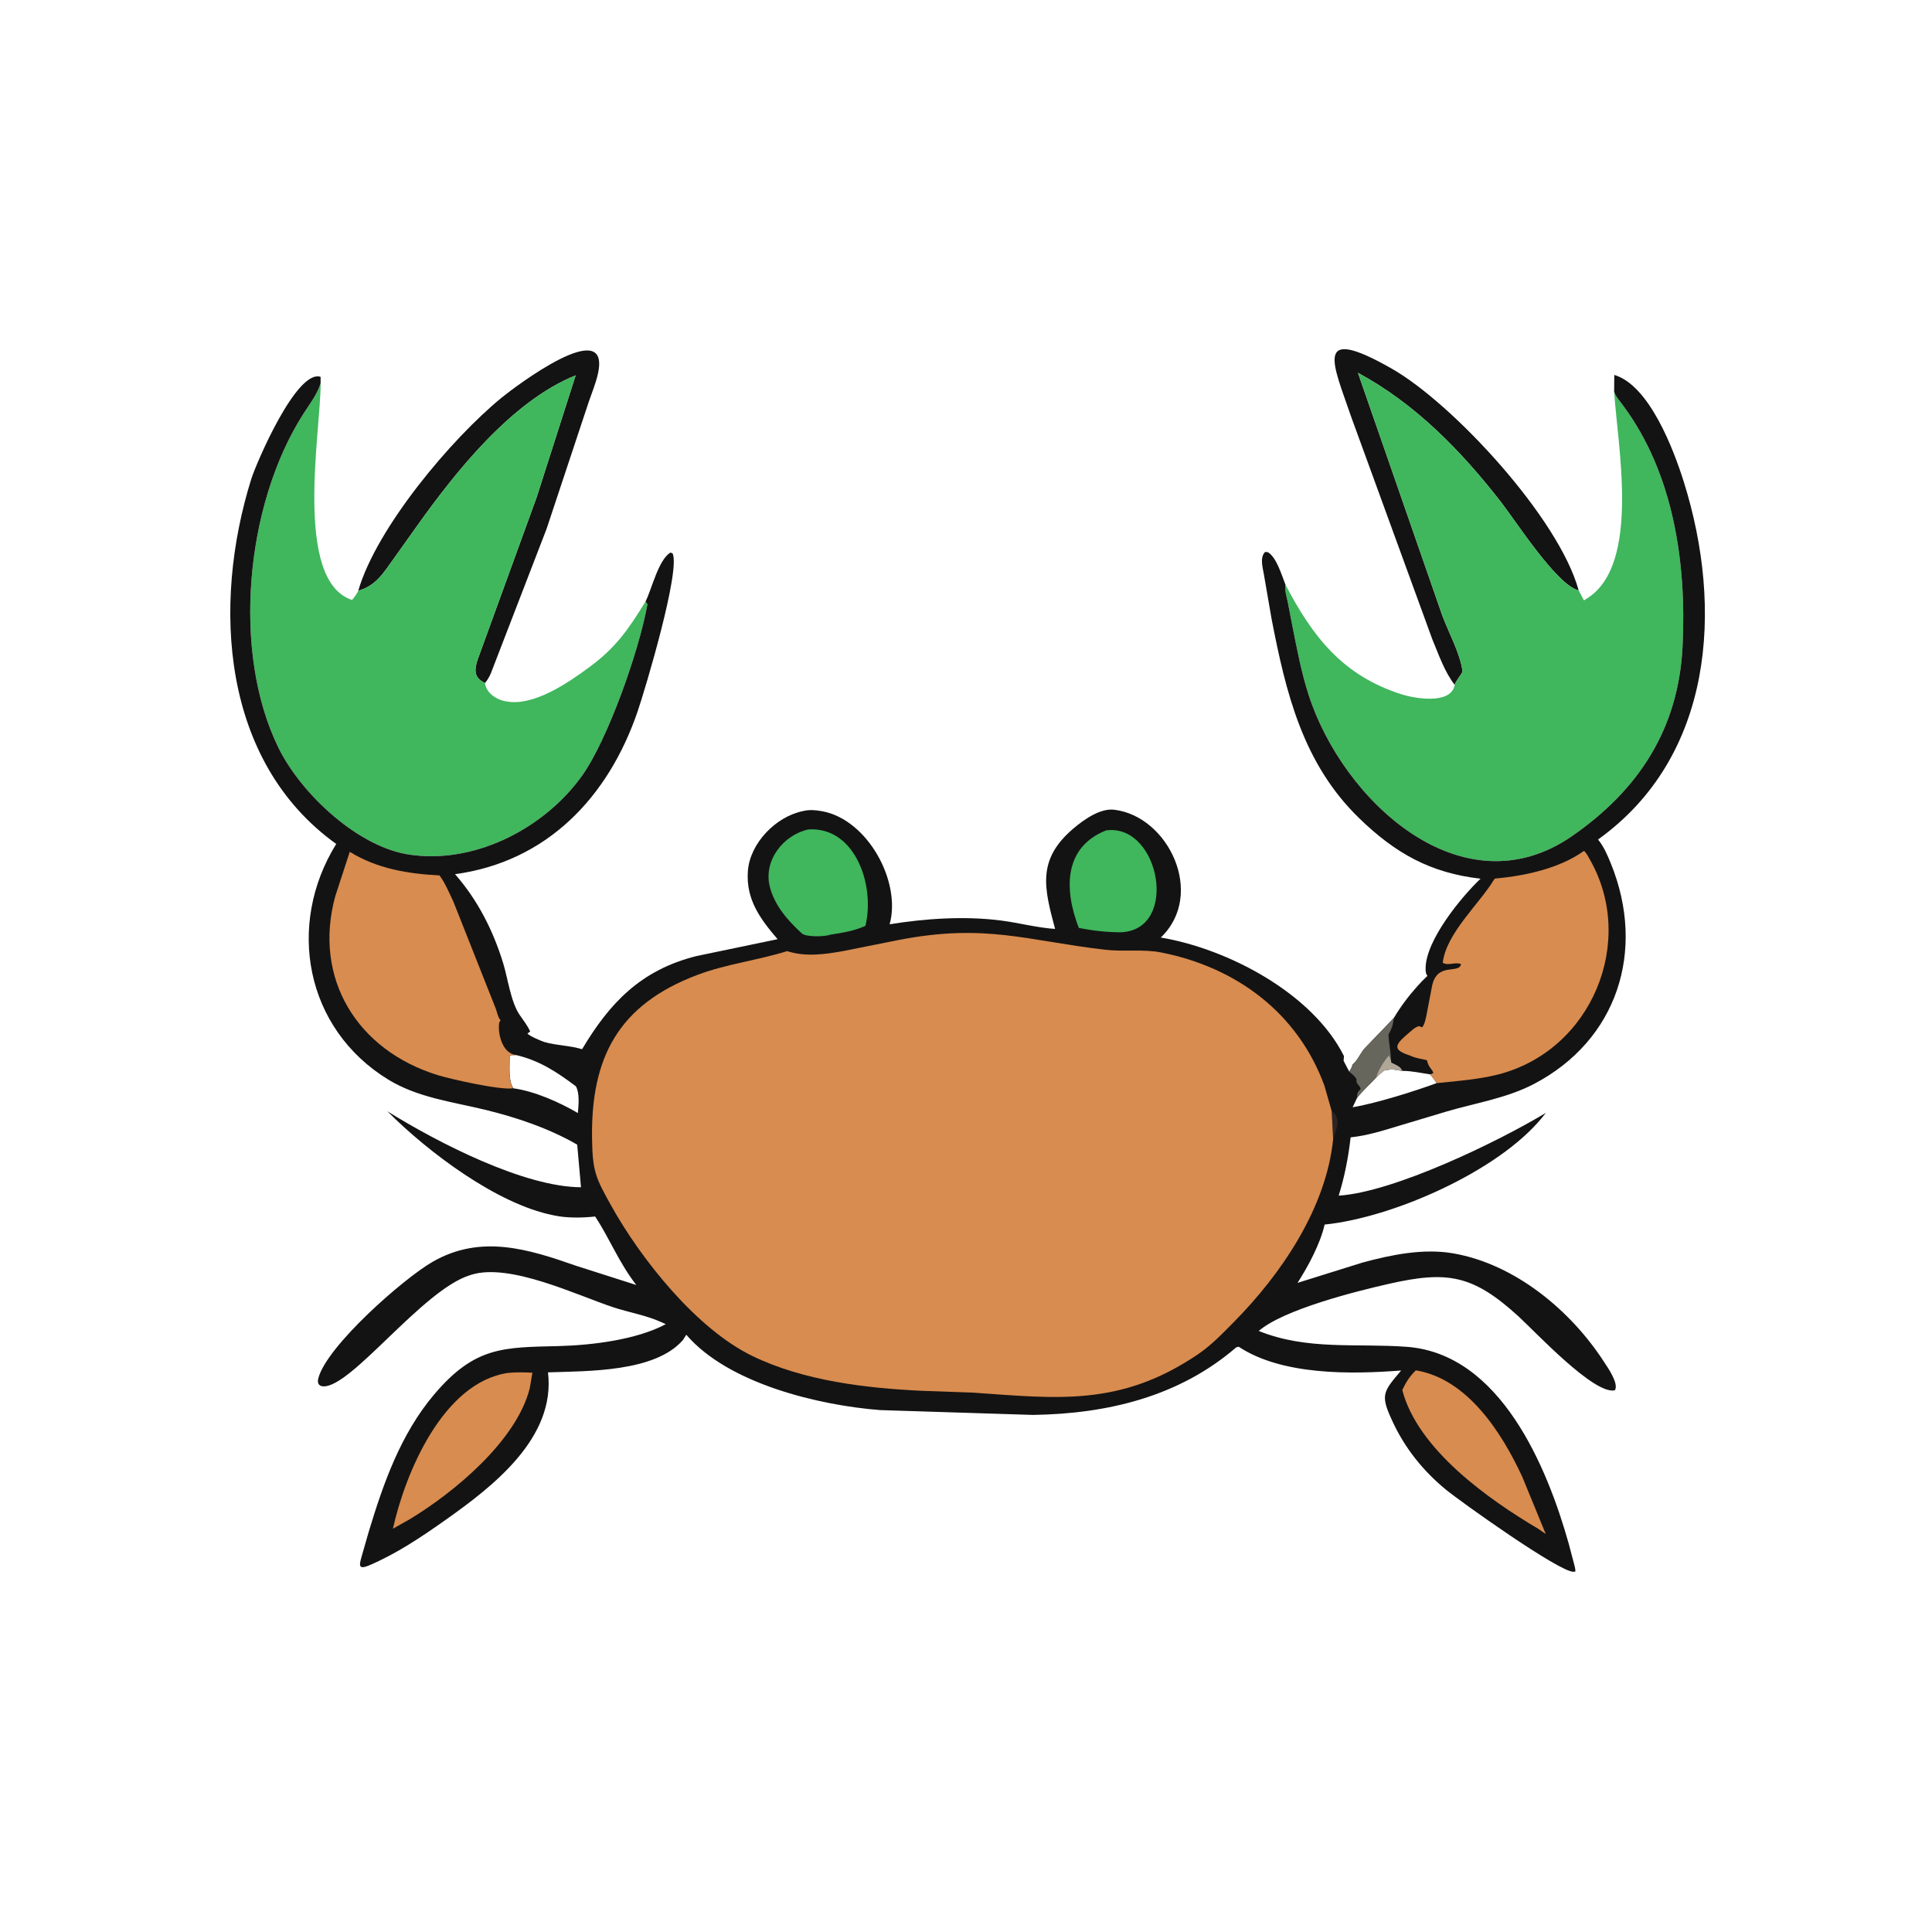
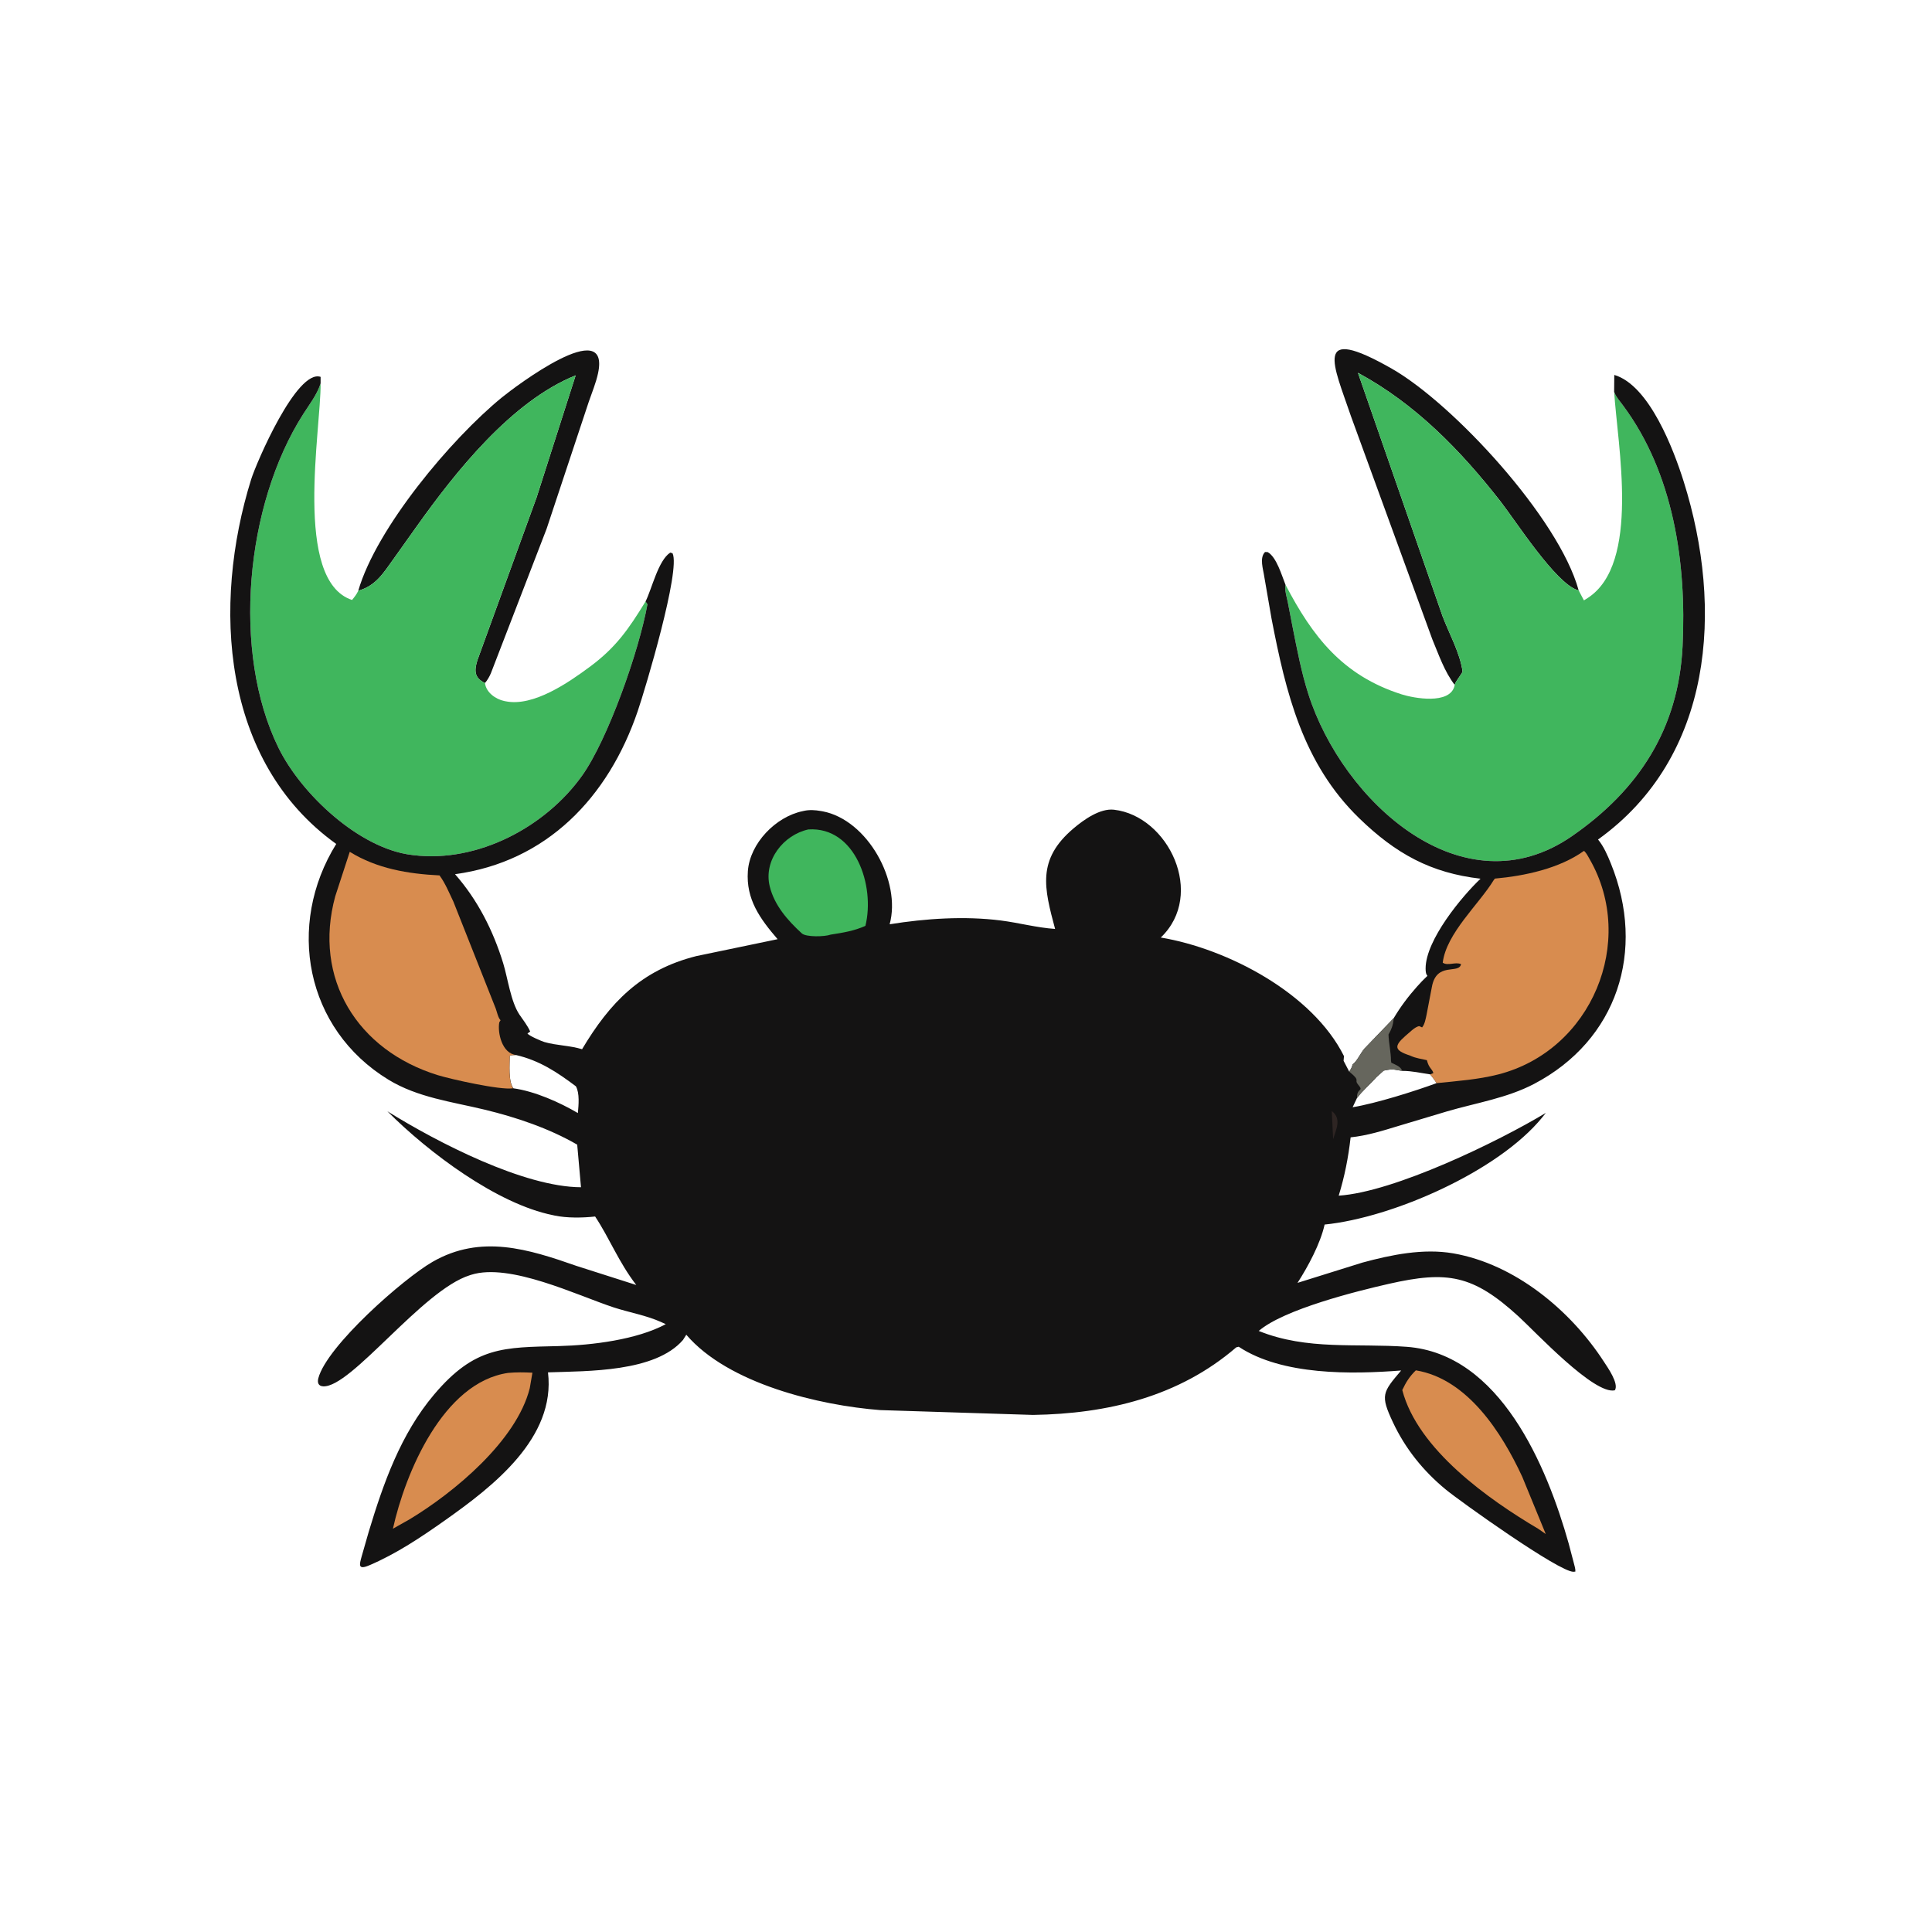
<svg xmlns="http://www.w3.org/2000/svg" version="1.1" style="display: block;" viewBox="0 0 2048 2048" width="640" height="640">
  <path transform="translate(0,0)" fill="rgb(20,19,19)" d="M 379.773 626.227 C 399.043 559.584 478.371 465.109 531.963 421.359 C 545.694 410.15 647.615 333.001 633.89 395.96 C 631.665 406.168 627.5 416.042 624.12 425.922 L 579.419 560.569 L 520.355 713.668 C 518.823 717.316 516.656 721.036 514.084 724.055 C 502.72 718.491 502.591 711.097 506.022 700 L 568.837 527.225 L 610.214 397.913 C 542.136 425.333 482.812 500.353 441.837 557.851 L 417.172 592.5 C 406.212 607.784 398.419 620.863 379.773 626.227 z" />
  <path transform="translate(0,0)" fill="rgb(20,19,19)" d="M 1541.99 725.974 C 1531.13 711.83 1525.21 694.137 1518.37 677.829 L 1432.28 441.775 C 1413.42 386.309 1391 342.76 1475.32 390.788 C 1540.02 427.648 1652.52 549.105 1673.43 625.8 L 1672.28 625.557 C 1648.87 618.194 1606.69 552.146 1590.53 531.458 C 1548.32 477.428 1500.46 428.165 1439.49 395.215 L 1529 652.766 C 1536.17 671.81 1547.65 691.904 1550.42 711.976 C 1548.49 715.972 1542.98 722.243 1541.99 725.974 z" />
  <path transform="translate(0,0)" fill="rgb(64,182,93)" d="M 379.773 626.227 C 398.419 620.863 406.212 607.784 417.172 592.5 L 441.837 557.851 C 482.812 500.353 542.136 425.333 610.214 397.913 L 568.837 527.225 L 506.022 700 C 502.591 711.097 502.72 718.491 514.084 724.055 C 515.283 733.982 525.306 741.18 534.622 743.13 L 535.837 743.363 C 565.398 749.53 602.988 723.274 624.984 707.022 C 652.91 686.388 666.315 666.99 684.302 637.591 L 686.323 640.489 C 677.382 690.465 644.17 784.141 617.066 822.195 C 578.237 876.711 506.47 914.734 438.414 906.525 L 436.5 906.282 C 380.701 899.553 319.159 841.515 295.185 792.659 C 245.379 691.156 260.135 535.031 321.371 439.038 C 327.715 429.092 335.87 418.54 339.562 407.283 L 339.847 406.372 C 340.424 454.602 310.435 615.348 373.194 636 C 375.743 632.83 378.104 629.972 379.773 626.227 z" />
-   <path transform="translate(0,0)" fill="rgb(64,182,93)" d="M 1541.99 725.974 C 1542.98 722.243 1548.49 715.972 1550.42 711.976 C 1547.65 691.904 1536.17 671.81 1529 652.766 L 1439.49 395.215 C 1500.46 428.165 1548.32 477.428 1590.53 531.458 C 1606.69 552.146 1648.87 618.194 1672.28 625.557 L 1673.43 625.8 L 1679.02 636.447 L 1683 633.913 C 1739.35 597.632 1714.54 471.693 1711.07 415.225 L 1711.34 416.055 C 1712.98 420.552 1717.4 425.658 1720.28 429.527 C 1774.17 501.832 1787.91 597.126 1783.61 685.017 C 1779.33 772.367 1737.32 837.145 1666.54 886.225 C 1550.22 966.892 1423.09 848.928 1386.96 735.902 C 1379.42 712.318 1374.9 688.225 1370.07 664 L 1365.02 637.916 C 1364.01 632.836 1362.15 627.459 1362.45 622.292 L 1362.65 619.799 C 1391.27 674.662 1423.08 716.031 1485.69 736.014 C 1498.71 740.17 1536.73 747.169 1541.81 727.221 L 1541.99 725.974 z" />
+   <path transform="translate(0,0)" fill="rgb(64,182,93)" d="M 1541.99 725.974 C 1542.98 722.243 1548.49 715.972 1550.42 711.976 C 1547.65 691.904 1536.17 671.81 1529 652.766 L 1439.49 395.215 C 1500.46 428.165 1548.32 477.428 1590.53 531.458 C 1606.69 552.146 1648.87 618.194 1672.28 625.557 L 1673.43 625.8 L 1679.02 636.447 L 1683 633.913 C 1739.35 597.632 1714.54 471.693 1711.07 415.225 L 1711.34 416.055 C 1712.98 420.552 1717.4 425.658 1720.28 429.527 C 1774.17 501.832 1787.91 597.126 1783.61 685.017 C 1779.33 772.367 1737.32 837.145 1666.54 886.225 C 1550.22 966.892 1423.09 848.928 1386.96 735.902 C 1379.42 712.318 1374.9 688.225 1370.07 664 L 1365.02 637.916 C 1364.01 632.836 1362.15 627.459 1362.45 622.292 L 1362.65 619.799 C 1391.27 674.662 1423.08 716.031 1485.69 736.014 C 1498.71 740.17 1536.73 747.169 1541.81 727.221 z" />
  <path transform="translate(0,0)" fill="rgb(20,19,19)" d="M 1711.05 415.225 L 1711.21 397.436 C 1748.57 408.378 1774.47 477.609 1784.79 510.438 C 1827.24 645.437 1816.2 802.313 1693.99 889.919 C 1700.02 897.22 1704.13 906.813 1707.65 915.514 C 1745.09 1007.95 1714.29 1102.68 1626.36 1148.9 C 1597.6 1164.02 1565 1169.03 1534.08 1178.06 L 1482.74 1193.45 C 1465.66 1198.64 1449.52 1203.76 1431.72 1205.64 C 1429.26 1227.04 1425.42 1246.86 1419.08 1267.45 C 1477.95 1263.61 1588.01 1210.26 1638.66 1179.7 L 1634.81 1184.53 C 1588.09 1241.77 1476.17 1290.83 1404.15 1298.08 C 1399.69 1318.28 1386.44 1342.84 1375.41 1359.9 L 1444.29 1338.38 C 1474.77 1330.1 1508.85 1323.11 1540.5 1328.61 C 1605.96 1339.98 1665.06 1389.08 1700.35 1443.68 C 1704.08 1449.45 1716.32 1466.58 1711.84 1473.76 C 1690 1478.9 1627.54 1411.77 1609.75 1395.5 C 1561.37 1351.25 1534.19 1346.92 1472.5 1360.87 C 1438.51 1368.56 1360.94 1387.91 1334.31 1410.86 C 1385.84 1431.65 1437.9 1423.72 1491.22 1427.68 C 1590.23 1435.03 1639.86 1554.44 1662.87 1636.2 L 1668.25 1656.63 C 1668.93 1659.55 1670.17 1662.96 1669.96 1665.93 L 1668 1666.15 C 1652.96 1666.58 1547.95 1591.62 1532.57 1578.95 C 1508.72 1559.32 1489.66 1535.64 1476.54 1507.65 C 1463.07 1478.9 1465.46 1476.16 1485.27 1452.78 C 1432.79 1456.86 1359.2 1458.13 1313.09 1427.61 L 1310.49 1428.23 C 1249.72 1480.62 1173.85 1498.66 1095.06 1499.88 L 933.007 1494.76 C 868.71 1489.76 772.196 1467.05 727.508 1414.88 L 723.999 1420.41 C 694.452 1454.62 623.183 1453.3 580.898 1454.76 C 589.24 1524.33 522.473 1575.72 472.215 1611.25 C 446.607 1629.36 420.151 1647.14 391.167 1659.41 C 379.287 1664.44 380.969 1658.57 383.309 1650.09 L 390.852 1623.78 C 406.454 1572.09 424.801 1520.08 460.181 1478.24 C 503.525 1426.97 533.915 1428.37 592.391 1426.89 C 627.888 1425.99 675.102 1420.1 705.75 1403.66 L 701.285 1401.64 C 685.348 1394.32 667.082 1391.34 650.367 1385.85 C 611.783 1373.16 540.532 1338.43 499.512 1351.32 L 498 1351.81 C 447.527 1367.63 372.175 1471.24 342.518 1469.57 C 337.304 1469.28 336.285 1465.39 337.442 1460.99 C 346.434 1426.78 427.633 1355.37 458.552 1337.59 C 509.825 1308.1 560.203 1324.12 611.185 1341.94 L 674.464 1362.14 C 655.619 1337.64 646.364 1312.97 630.859 1289.55 C 617.535 1291.02 600.907 1291.28 587.837 1288.51 L 586 1288.1 C 527.019 1276.22 454.426 1221.95 410.631 1178 C 464.498 1211.52 555.706 1258.3 615.883 1258.53 L 611.862 1213.38 C 581.966 1196.06 547.254 1184.39 513.779 1176.29 C 479.133 1167.91 442.754 1163.43 411.785 1144.53 C 323.627 1090.72 303.111 980.665 356.413 894.621 C 234.656 807.262 224.727 641.349 266.248 508.119 C 271.633 490.837 314.564 390.836 339.867 399.5 L 339.847 406.372 L 339.562 407.283 C 335.87 418.54 327.715 429.092 321.371 439.038 C 260.135 535.031 245.379 691.156 295.185 792.659 C 319.159 841.515 380.701 899.553 436.5 906.282 L 438.414 906.525 C 506.47 914.734 578.237 876.711 617.066 822.195 C 644.17 784.141 677.382 690.465 686.323 640.489 L 684.302 637.591 C 691.071 624.113 697.715 594.08 710.5 585.764 L 712.931 586.5 C 721.68 604.272 684.212 729.731 675.994 753.868 C 644.765 845.585 579.341 913.493 482.36 926.682 C 506.386 954.077 522.685 986.226 533.385 1021.03 C 538.23 1036.79 541.42 1061.77 550.613 1075.5 C 554.653 1081.53 559.035 1086.74 562.022 1093.5 L 559.168 1095.5 C 560.358 1097.9 574.46 1103.83 576.956 1104.56 C 589.909 1108.35 603.89 1108.17 617.026 1112.21 C 646.383 1062.96 679.364 1028.29 738.074 1013.51 L 824.298 995.572 C 805.736 973.952 790.627 953.414 792.771 923.453 C 794.88 893.98 822.302 865.684 851 859.829 L 852.279 859.538 C 858.106 858.255 864.168 858.668 870 859.692 L 872 860.033 C 919.654 869.062 955.587 934.307 943.059 979.776 C 981.04 973.629 1022.5 970.881 1060.78 975.742 C 1080.08 978.194 1099.03 983.398 1118.44 984.704 C 1106.89 941.47 1098.79 911.243 1138.1 878.04 C 1148.83 868.982 1166.06 856.622 1180.91 858.337 C 1238.57 864.994 1278.34 948.078 1230.47 993.821 C 1301.34 1005.69 1391.4 1052.81 1424.66 1119.5 L 1424.26 1124.5 L 1430.25 1135.99 C 1431.47 1133.94 1432.98 1131.84 1433.51 1129.48 L 1433.63 1128.5 C 1438.58 1124.99 1442.1 1116.44 1446.4 1111.5 L 1477.44 1079.23 C 1484.46 1067.37 1492.86 1056.2 1502.03 1045.92 C 1519.3 1026.56 1511.12 1041.15 1511.2 1026.46 C 1511.36 996.453 1549.44 950.423 1569.44 931.467 C 1516.65 925.412 1479.49 904.884 1440.9 867.442 C 1380.92 809.263 1363.08 734.303 1347.88 655.794 L 1340.16 611.164 C 1339.09 603.404 1334.81 591.417 1341 585.14 L 1343.87 585.27 C 1353.26 590.635 1358.69 610.004 1362.65 619.799 L 1362.45 622.292 C 1362.15 627.459 1364.01 632.836 1365.02 637.916 L 1370.07 664 C 1374.9 688.225 1379.42 712.318 1386.96 735.902 C 1423.09 848.928 1550.22 966.892 1666.54 886.225 C 1737.32 837.145 1779.33 772.367 1783.61 685.017 C 1787.91 597.126 1774.17 501.832 1720.28 429.527 C 1717.4 425.658 1712.98 420.552 1711.34 416.055 L 1711.05 415.225 z M 547.045 1118.39 C 544.805 1118.47 542.451 1118.31 540.328 1119.06 C 540.352 1128.65 538.635 1145.75 544.182 1153.64 C 566.856 1156.77 593.185 1168.48 612.574 1179.88 C 613.314 1171.61 614.608 1158.87 610.472 1151.52 C 590.484 1136.51 571.935 1124.18 547.045 1118.39 z M 1459.12 1141.78 C 1452.5 1149.35 1444.5 1155.93 1438.47 1163.96 L 1433.84 1173.73 C 1458.69 1169.62 1499.34 1156.8 1522.84 1148.18 C 1520.87 1144.88 1518.48 1141.92 1516.12 1138.9 C 1506.12 1137.46 1496.8 1135.16 1486.58 1135.2 L 1480.09 1134.17 C 1475.26 1133.12 1471.51 1133.93 1466.78 1134.91 L 1459.12 1141.78 z" />
  <path transform="translate(0,0)" fill="rgb(46,37,35)" d="M 1411.73 1177.74 C 1422.51 1186.03 1416.25 1197.16 1413.18 1207.6 L 1411.73 1177.74 z" />
  <path transform="translate(0,0)" fill="rgb(102,102,93)" d="M 1477.44 1079.23 L 1477.32 1080.55 C 1476.68 1086.72 1475 1091.31 1471.86 1096.6 C 1472.2 1106.13 1474.45 1115.15 1474.51 1124.38 L 1474.84 1126.5 C 1478.76 1128.46 1483.81 1130.08 1485.9 1134.03 L 1486.58 1135.2 L 1480.09 1134.17 C 1475.26 1133.12 1471.51 1133.93 1466.78 1134.91 L 1459.12 1141.78 C 1452.5 1149.35 1444.5 1155.93 1438.47 1163.96 C 1438.18 1152.26 1446.43 1157.81 1439.5 1149.53 C 1435.19 1144.38 1442.41 1146.09 1431.69 1137.21 L 1430.25 1135.99 C 1431.47 1133.94 1432.98 1131.84 1433.51 1129.48 L 1433.63 1128.5 C 1438.58 1124.99 1442.1 1116.44 1446.4 1111.5 L 1477.44 1079.23 z" />
-   <path transform="translate(0,0)" fill="rgb(176,167,153)" d="M 1459.12 1141.78 C 1459.91 1136.07 1468.21 1123 1472.5 1118.81 C 1473.02 1120.72 1473.79 1122.53 1474.51 1124.38 L 1474.84 1126.5 C 1478.76 1128.46 1483.81 1130.08 1485.9 1134.03 L 1486.58 1135.2 L 1480.09 1134.17 C 1475.26 1133.12 1471.51 1133.93 1466.78 1134.91 L 1459.12 1141.78 z" />
-   <path transform="translate(0,0)" fill="rgb(64,182,93)" d="M 1172.45 880.269 L 1173.8 880.113 C 1229.59 874.195 1250.06 985.778 1188.22 988.258 C 1172.96 988.195 1158.56 986.625 1143.59 983.623 C 1128.16 943.952 1126.84 898.415 1172.45 880.269 z" />
  <path transform="translate(0,0)" fill="rgb(64,182,93)" d="M 856.89 879.235 C 906.694 876.047 927.841 938.863 917.38 981.428 C 905.459 986.852 893.407 988.727 880.602 990.725 C 874.289 993.043 854.436 993.535 849.946 989.417 C 835.06 975.766 820.913 959.807 815.957 939.652 C 809.165 912.03 830.401 885.068 856.89 879.235 z" />
  <path transform="translate(0,0)" fill="rgb(216,140,79)" d="M 1500.86 1452.62 C 1555.62 1461.63 1592.02 1518.79 1613.61 1565.35 L 1638.56 1626.13 L 1630.67 1620.65 C 1578.34 1589.67 1502.93 1536.7 1486.47 1473.52 C 1490.48 1465.07 1494.1 1459.22 1500.86 1452.62 z" />
  <path transform="translate(0,0)" fill="rgb(216,140,79)" d="M 538.588 1455.34 C 547.312 1454.53 555.648 1454.66 564.391 1455.13 L 561.555 1471.62 C 547.507 1527.38 481.372 1582 434.483 1610.36 L 416.518 1620.5 C 429.613 1561.39 469.683 1465.32 538.588 1455.34 z" />
  <path transform="translate(0,0)" fill="rgb(216,140,79)" d="M 543.883 1153.64 C 530.357 1155.83 477.417 1143.81 464.227 1139.75 C 378.736 1113.47 331.547 1037.2 355.38 950.094 L 370.756 902.967 C 399.643 920.841 432.564 926.334 465.902 927.968 C 472.003 936.209 476.18 946.561 480.629 955.823 L 525.5 1069.11 C 526.891 1072.83 527.877 1078.62 530.609 1081.51 L 529.273 1083.7 C 527.23 1094.44 532.004 1116.81 547.259 1118.39 C 544.805 1118.47 542.451 1118.31 540.328 1119.06 C 540.352 1128.65 538.635 1145.75 543.883 1153.64 z" />
  <path transform="translate(0,0)" fill="rgb(216,140,79)" d="M 1489.79 1098.11 C 1493.71 1095.01 1499.87 1088.26 1504.5 1087.76 L 1507.5 1089.1 C 1510.4 1085.49 1511.22 1080.18 1512.2 1075.72 L 1517.8 1046.46 C 1522.62 1018.96 1546.58 1033.13 1548.77 1022.04 C 1542.78 1019.32 1534.91 1024.18 1529.35 1020.5 C 1533.18 989.318 1567.47 958.94 1583.36 933.02 L 1584.64 931.345 C 1616.11 928.559 1652.94 920.704 1679.1 901.951 C 1681.83 904.4 1683.48 907.924 1685.29 911.095 C 1734.93 997.823 1687.42 1113.55 1588.25 1138.94 C 1567.31 1144.31 1544.38 1145.99 1522.84 1148.18 C 1520.87 1144.88 1518.48 1141.92 1516.12 1138.9 L 1519.45 1137.5 C 1517.89 1132.52 1514.74 1132.59 1512.56 1123.82 C 1506.83 1122.5 1501.01 1121.78 1495.61 1119.35 L 1494.72 1118.93 C 1477.85 1113.51 1477.5 1108.9 1489.79 1098.11 z" />
-   <path transform="translate(0,0)" fill="rgb(216,140,79)" d="M 1413.18 1207.6 C 1405.81 1280.58 1358.08 1350.78 1307.71 1401.64 C 1295.7 1413.76 1283.92 1426.14 1269.71 1435.73 C 1187.58 1491.21 1121.58 1482.5 1031.24 1476.23 L 977.608 1474.33 C 917.724 1471.51 852.357 1463.84 797.875 1437.57 C 738.321 1408.84 679.356 1334.76 647.493 1277.37 C 631.553 1248.65 628.131 1241.82 627.588 1207.42 C 626.23 1121.33 655.124 1065.14 739.343 1033.4 C 770.005 1021.85 803.17 1018 834.425 1008.22 C 853.753 1014.53 874.348 1011.68 894 1008.14 L 953.72 996.204 C 1045.01 978.749 1088.61 997.171 1171.46 1006.77 C 1190.94 1009.03 1212.01 1005.91 1231.03 1009.67 C 1310.14 1025.34 1375.62 1073.35 1403.99 1151.01 L 1411.63 1177.74 L 1413.18 1207.6 z" />
</svg>